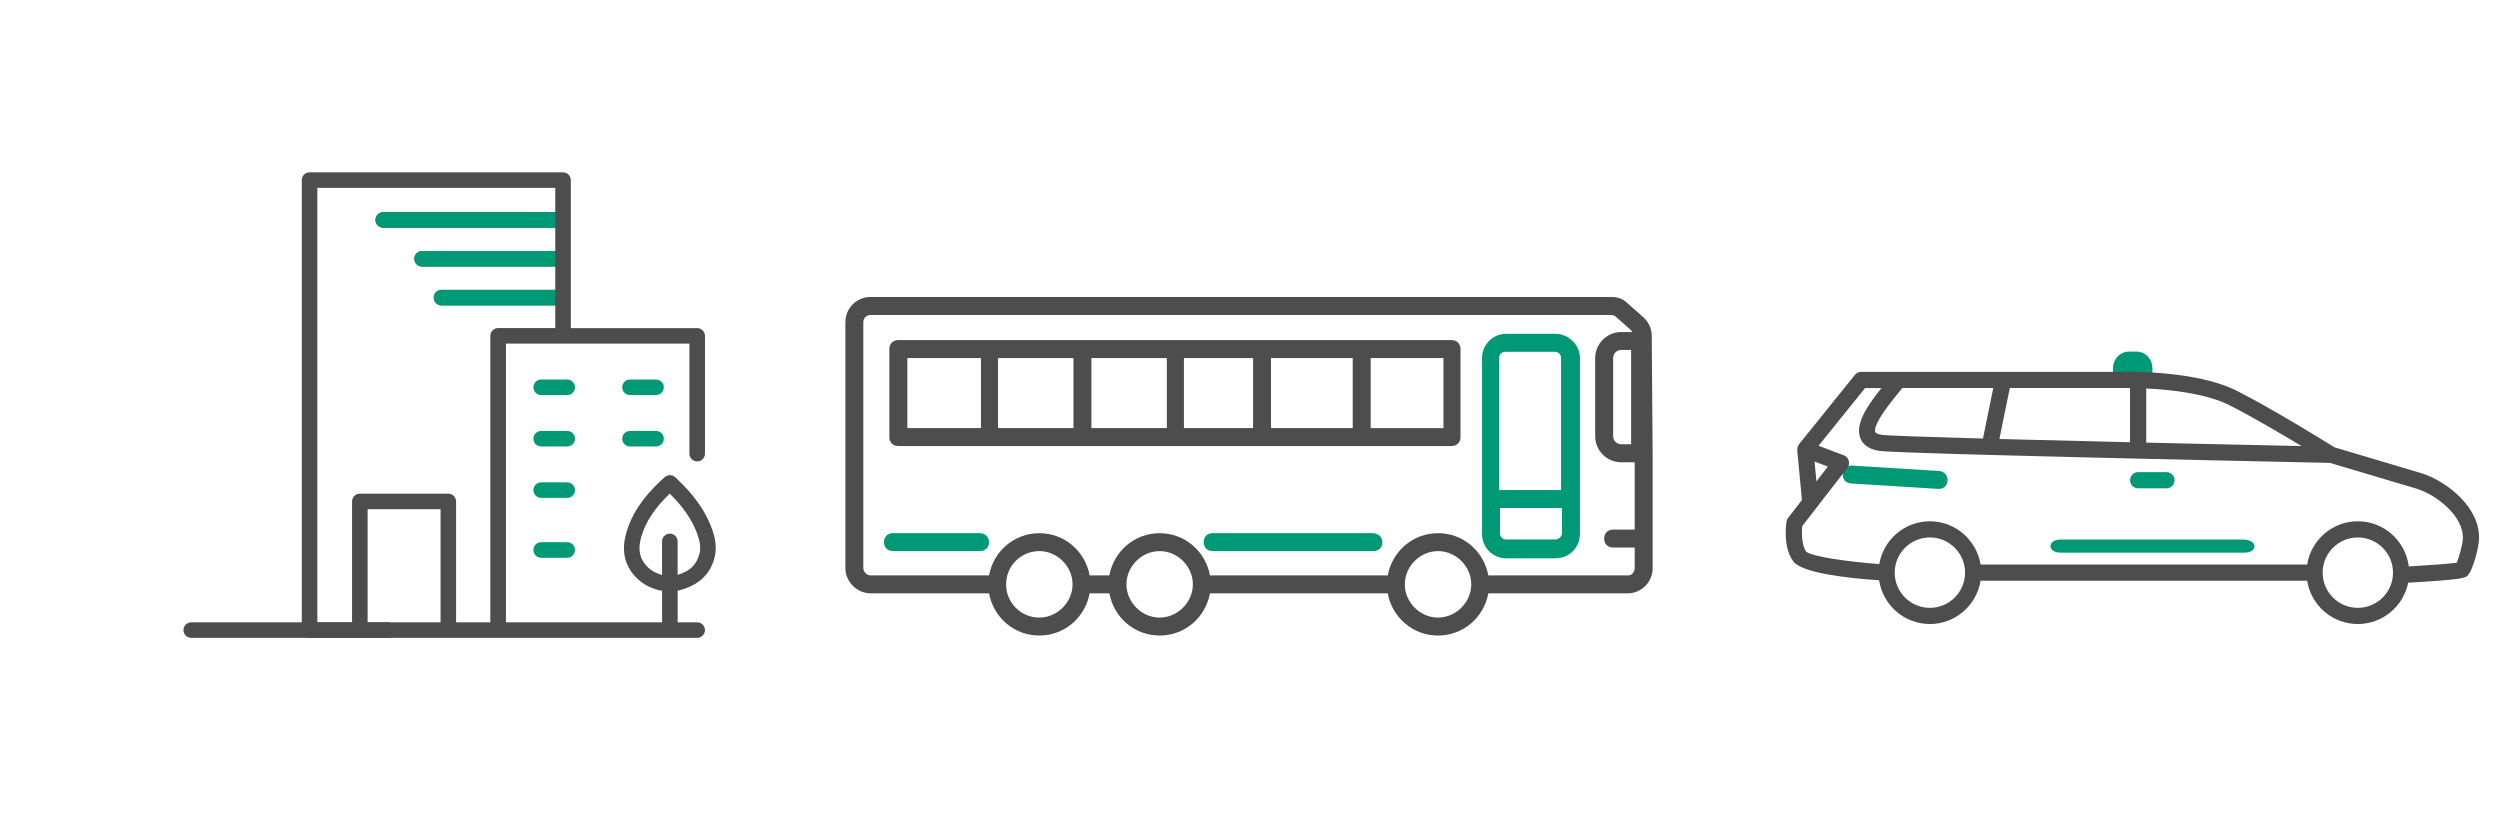
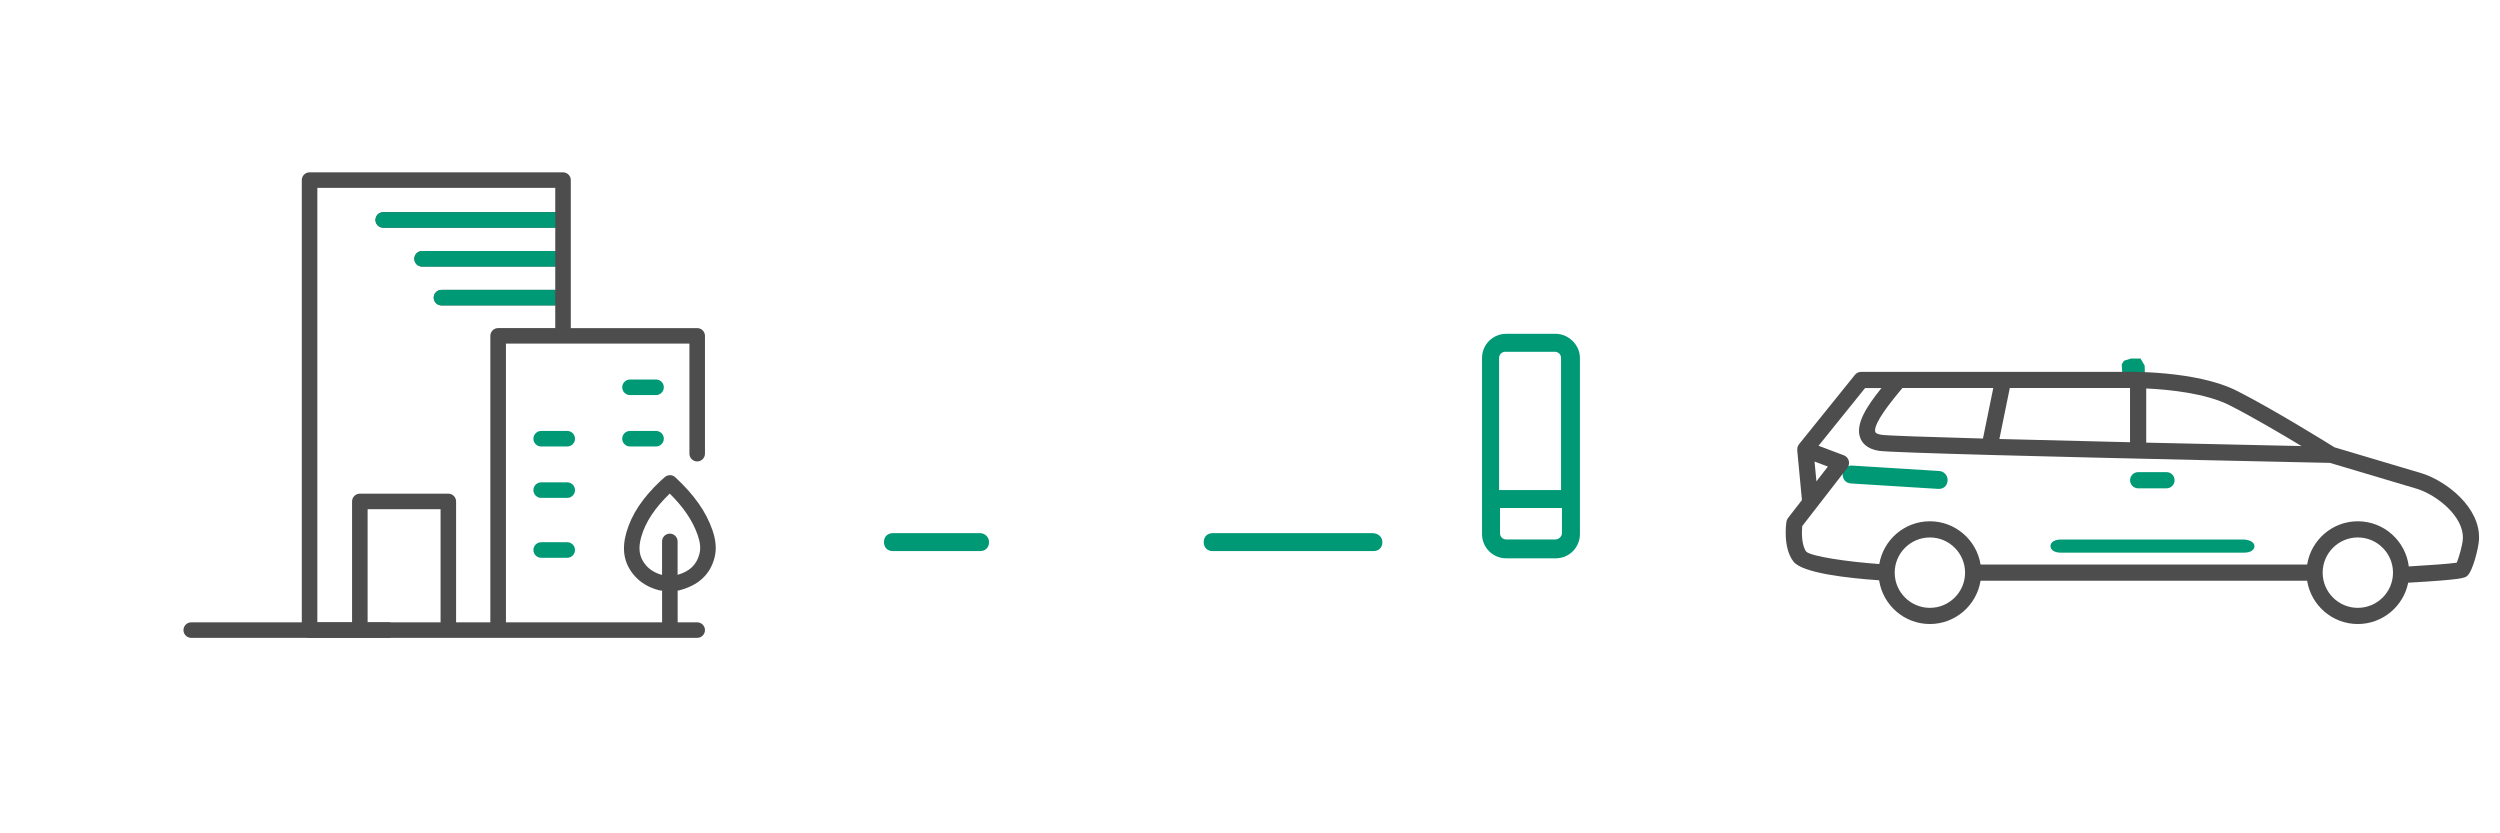
<svg xmlns="http://www.w3.org/2000/svg" version="1.1" id="Layer_1" x="0px" y="0px" width="216px" height="72px" viewBox="0 0 216 72" enable-background="new 0 0 216 72" xml:space="preserve">
  <g id="Layer_4">
    <g>
      <path fill="#4D4D4E" d="M18.211,53.77h-1.688c-0.371,0-0.672,0.301-0.672,0.671c0,0.371,0.303,0.671,0.672,0.671h11.588h5.608    V53.77h-5.608h-8.557" />
    </g>
  </g>
  <g id="Layer_8">
    <g>
      <path fill="#4D4D4E" d="M26.075,15.559V54.44c0,0.371,0.301,0.671,0.672,0.671h4.345h7.644h4.304h5.609h11.588    c0.37,0,0.672-0.3,0.672-0.671c0-0.37-0.3-0.671-0.672-0.671h-1.687v-2.746h0.067c1.733-0.425,2.755-1.404,3.121-2.853    c0.183-0.72,0.121-1.5-0.188-2.382c-0.553-1.59-1.574-3.037-3.209-4.556c-0.252-0.235-0.641-0.237-0.9-0.012l-0.379,0.336    c-1.557,1.474-2.488,2.882-2.938,4.435c-0.418,1.438-0.221,2.625,0.594,3.631c0.557,0.687,1.318,1.152,2.263,1.384    c0.054,0.015,0.107,0.021,0.161,0.021h0.001h0.062v2.743h-8.557h-4.935V29.689h15.853v9.508c0,0.371,0.302,0.672,0.671,0.672    c0.37,0,0.672-0.301,0.672-0.672V29.019c0-0.371-0.3-0.671-0.672-0.671H49.317V15.56c0-0.37-0.301-0.671-0.672-0.671H26.748    C26.376,14.889,26.075,15.189,26.075,15.559z M58.545,49.664v-2.887c0-0.369-0.302-0.672-0.671-0.672    c-0.37,0-0.672,0.303-0.672,0.672v2.897c-0.614-0.167-1.089-0.459-1.443-0.896c-0.533-0.658-0.64-1.4-0.35-2.41    c0.372-1.277,1.154-2.463,2.458-3.723c1.212,1.205,1.984,2.355,2.412,3.586c0.223,0.635,0.272,1.147,0.156,1.608    C60.195,48.791,59.588,49.369,58.545,49.664z M31.762,53.771v-9.775h6.303v9.775H31.762z M27.418,16.233h20.555v2.098H33.112    c-0.369,0-0.672,0.3-0.672,0.671c0,0.372,0.301,0.672,0.672,0.672h14.862v2.014H36.469c-0.369,0-0.671,0.3-0.671,0.671    c0,0.371,0.3,0.672,0.671,0.672h11.505v2.014h-9.828c-0.369,0-0.672,0.3-0.672,0.671s0.301,0.671,0.672,0.671h9.827v1.96h-4.936    c-0.368,0-0.672,0.3-0.672,0.671v24.753h-2.959V43.326c0-0.371-0.301-0.674-0.672-0.674H31.09c-0.369,0-0.672,0.303-0.672,0.674    v10.445h-3V16.233z" />
      <path fill="#009976" d="M57.354,33.463c0-0.371-0.3-0.674-0.671-0.674h-2.251c-0.37,0-0.672,0.303-0.672,0.674    c0,0.369,0.301,0.672,0.672,0.672h2.251C57.051,34.135,57.354,33.832,57.354,33.463z" />
-       <path fill="#009976" d="M49.68,33.463c0-0.371-0.3-0.674-0.671-0.674h-2.252c-0.369,0-0.671,0.303-0.671,0.674    c0,0.369,0.3,0.672,0.671,0.672h2.252C49.38,34.135,49.681,33.832,49.68,33.463z" />
      <path fill="#009976" d="M57.354,37.904c0-0.371-0.3-0.671-0.671-0.671h-2.251c-0.37,0-0.672,0.3-0.672,0.671    c0,0.373,0.301,0.672,0.672,0.672h2.251C57.051,38.576,57.354,38.277,57.354,37.904z" />
      <path fill="#009976" d="M49.68,37.904c0-0.371-0.3-0.671-0.671-0.671h-2.252c-0.369,0-0.671,0.3-0.671,0.671    c0,0.373,0.3,0.672,0.671,0.672h2.252C49.38,38.576,49.681,38.277,49.68,37.904z" />
      <path fill="#009976" d="M49.68,42.346c0-0.371-0.3-0.671-0.671-0.671h-2.252c-0.369,0-0.671,0.3-0.671,0.671    s0.3,0.672,0.671,0.672h2.252C49.38,43.018,49.68,42.717,49.68,42.346z" />
      <path fill="#009976" d="M49.68,47.52c0-0.371-0.3-0.672-0.671-0.672h-2.252c-0.368,0-0.671,0.301-0.671,0.672    s0.3,0.672,0.671,0.672h2.252C49.38,48.191,49.68,47.891,49.68,47.52z" />
    </g>
  </g>
  <g id="Layer_7">
    <g>
-       <path fill="#4D4D4E" d="M43.712,29.688" />
      <path fill="#009976" d="M47.974,18.332H33.112c-0.369,0-0.672,0.3-0.672,0.671c0,0.372,0.301,0.672,0.672,0.672h14.862v2.014    H36.468c-0.37,0-0.671,0.3-0.671,0.671c0,0.371,0.3,0.672,0.671,0.672h11.505v2.014h-9.827c-0.369,0-0.674,0.3-0.674,0.671    s0.303,0.671,0.674,0.671h9.825" />
    </g>
  </g>
  <g id="Layer_3">
    <path fill="#009976" d="M119.438,46.843c0,0.464-0.312,0.772-0.776,0.772h-13.89c-0.465,0-0.774-0.309-0.774-0.772   c0-0.468,0.31-0.778,0.774-0.778h13.813C119.049,46.064,119.438,46.375,119.438,46.843z" />
    <path fill="#009976" d="M84.678,46.064h-7.526c-0.465,0-0.776,0.311-0.776,0.777c0,0.465,0.311,0.772,0.776,0.772h7.525   c0.466,0,0.776-0.31,0.776-0.772C85.454,46.375,85.066,46.064,84.678,46.064z" />
-     <path fill="#4D4D4E" d="M142.79,39.471v9.62c0,1.164-0.933,2.173-2.172,2.173h-12.026c-0.388,2.096-2.173,3.646-4.346,3.646   c-2.171,0-3.957-1.551-4.344-3.646H104.54c-0.388,2.096-2.172,3.646-4.345,3.646c-2.171,0-3.956-1.551-4.345-3.646h-1.706   c-0.388,2.096-2.173,3.646-4.346,3.646c-2.172,0-3.957-1.551-4.344-3.646h-2.406h-0.232h-7.604c-1.163,0-2.172-1.009-2.172-2.173   v-2.948v-3.724V27.832c0-1.163,0.931-2.172,2.172-2.172h64.009c0.543,0,1.01,0.154,1.397,0.542l1.317,1.164   c0.465,0.388,0.776,1.009,0.776,1.629L142.79,39.471z M92.669,50.488c0-1.553-1.319-2.873-2.871-2.873   c-1.552,0-2.871,1.244-2.871,2.873c0,1.627,1.319,2.871,2.871,2.871C91.35,53.359,92.669,52.038,92.669,50.488z M103.064,50.488   c0-1.553-1.316-2.873-2.869-2.873c-1.551,0-2.87,1.32-2.87,2.873c0,1.55,1.319,2.871,2.87,2.871   C101.748,53.359,103.064,52.038,103.064,50.488z M127.118,50.488c0-1.553-1.321-2.873-2.872-2.873c-1.553,0-2.87,1.32-2.87,2.873   c0,1.55,1.317,2.871,2.87,2.871C125.797,53.359,127.118,52.038,127.118,50.488z M141.238,49.091v-1.784h-1.862   c-0.466,0-0.774-0.311-0.774-0.775s0.31-0.774,0.774-0.774h1.862v-5.819h-1.163c-1.243,0-2.252-1.008-2.252-2.25v-6.75   c0-1.242,1.009-2.25,2.252-2.25h0.931c0-0.078-0.078-0.078-0.078-0.156l-1.316-1.164c-0.079-0.077-0.234-0.155-0.391-0.155H75.212   c-0.31,0-0.621,0.233-0.621,0.621v14.587v3.724v2.948c0,0.312,0.311,0.62,0.621,0.62h7.526h0.31h2.406   c0.388-2.096,2.172-3.646,4.344-3.646c2.173,0,3.958,1.552,4.346,3.646h1.706c0.389-2.096,2.173-3.646,4.345-3.646   c2.173,0,3.957,1.552,4.345,3.646h15.362c0.387-2.096,2.173-3.646,4.344-3.646c2.173,0,3.958,1.552,4.346,3.646h12.104   C141.006,49.711,141.238,49.4,141.238,49.091z M140.075,30.237c-0.39,0-0.699,0.311-0.699,0.7v6.75   c0,0.388,0.312,0.697,0.699,0.697h0.853v-8.148H140.075z M126.188,30.16v7.604c0,0.465-0.312,0.775-0.775,0.775H77.617   c-0.465,0-0.776-0.313-0.776-0.775V30.16c0-0.465,0.311-0.776,0.776-0.776h47.794C125.876,29.384,126.188,29.695,126.188,30.16z    M86.23,36.909v0.078h6.517v-0.078v-5.973H86.23V36.909z M94.298,36.987h6.517v-0.078v-5.973h-6.517v5.973V36.987z M102.291,36.987   h5.975v-0.078v-5.973h-5.975v5.973V36.987z M109.814,36.987h7.062v-0.078v-5.973h-7.062v5.973V36.987z M78.394,36.987h6.362v-0.078   v-5.973h-6.362V36.987z M124.634,30.937h-6.206v5.973v0.078h6.285v-6.051H124.634z" />
    <path fill="#009976" d="M136.506,30.937v15.206c0,1.164-0.931,2.096-2.095,2.096h-4.269c-1.164,0-2.095-0.932-2.095-2.096V30.937   c0-1.164,0.931-2.096,2.095-2.096h4.269C135.496,28.841,136.506,29.772,136.506,30.937z M129.521,30.937v11.406h5.354V30.937   c0-0.311-0.231-0.544-0.544-0.544h-4.266C129.756,30.393,129.521,30.625,129.521,30.937z M134.953,46.064v-2.172h-5.352v2.172   c0,0.311,0.229,0.543,0.541,0.543h4.269C134.645,46.607,134.953,46.375,134.953,46.064z" />
  </g>
  <g id="Layer_4_1_">
</g>
  <g id="Layer_3_2_">
    <path fill="#009976" d="M194.786,47.186c0,0.34-0.354,0.564-0.888,0.564h-15.851c-0.53,0-0.885-0.227-0.885-0.564   c0-0.343,0.354-0.569,0.885-0.569h15.765C194.343,46.615,194.786,46.843,194.786,47.186z" />
    <path fill="#009976" d="M167.546,40.693l-7.511-0.467c-0.465-0.028-0.794,0.263-0.823,0.729c-0.028,0.463,0.263,0.79,0.728,0.817   l7.511,0.468c0.465,0.028,0.794-0.261,0.823-0.724C168.301,41.052,167.934,40.718,167.546,40.693z" />
  </g>
  <g id="Layer_5">
    <g id="Layer_3_1_">
      <polygon fill="#009976" points="183.369,32.319 183.316,31.477 183.516,31.165 184.113,30.979 184.943,30.979 185.299,31.59     185.35,33.563   " />
    </g>
    <g id="Layer_2_1_">
-       <path fill="#009976" d="M185.969,33.563v-1.729c0-0.809-0.609-1.457-1.375-1.457c-0.914,0,0.568,0,0.324,0c0,0-0.093,0-0.275,0    c-0.274,0,0.207,0-0.68,0c-0.793,0-1.402,0.648-1.402,1.457v0.486 M183.477,31.833c0-0.258,0.213-0.486,0.457-0.486    c0.916,0,0.435,0,0.678,0c0,0,0.093,0,0.277,0c0.273,0-1.207,0-0.324,0c0.246,0,0.459,0.228,0.459,0.486v1.729l-1.547-1.244    V31.833L183.477,31.833z" />
-     </g>
+       </g>
  </g>
  <g id="Layer_4_2_">
    <g>
      <path fill="none" d="M166.742,46.436c-1.676,0-3.04,1.365-3.04,3.041c0,1.678,1.364,3.041,3.04,3.041    c1.677,0,3.041-1.363,3.041-3.041C169.783,47.801,168.419,46.436,166.742,46.436z" />
-       <path fill="none" d="M203.714,46.436c-1.662,0-3.013,1.344-3.036,3.002c0.002,0.014,0.01,0.023,0.01,0.039    s-0.008,0.027-0.01,0.043c0.023,1.655,1.374,2.998,3.036,2.998c1.679,0,3.042-1.363,3.042-3.041    C206.756,47.801,205.393,46.436,203.714,46.436z" />
      <path fill="none" d="M162.033,37.338c0.037,0.098,0.24,0.188,0.529,0.229c0.467,0.074,3.959,0.19,8.767,0.324l0.892-4.365h-7.851    c-0.082,0.101-0.173,0.211-0.276,0.334C162.555,35.712,161.861,36.881,162.033,37.338z" />
      <path fill="none" d="M184.034,33.521c-0.402-0.002-0.647,0.004-0.659,0.004h-9.729l-0.898,4.404    c3.413,0.09,7.352,0.188,11.287,0.279L184.034,33.521L184.034,33.521z" />
      <path fill="none" d="M192.652,35.023c-2.045-1.039-5.17-1.363-7.221-1.461v4.68c4.93,0.113,9.748,0.221,13.418,0.297    C197.09,37.479,194.604,36.016,192.652,35.023z" />
      <path fill="none" d="M208.838,42.232l-7.529-2.242c-1.707-0.035-18.416-0.387-29.41-0.686l0,0c-0.002,0-0.002,0-0.002,0    c-5.123-0.142-9.004-0.272-9.545-0.354c-1.055-0.162-1.465-0.697-1.625-1.117c-0.453-1.194,0.584-2.756,1.834-4.308h-1.414    l-4.021,4.986l2.185,0.824c0.207,0.078,0.364,0.251,0.426,0.466c0.06,0.214,0.015,0.441-0.121,0.617l-3.9,5.033    c-0.053,0.54-0.064,1.667,0.352,2.212c0.442,0.408,3.492,0.863,6.305,1.068c0.355-2.096,2.178-3.696,4.372-3.696    c2.209,0,4.042,1.625,4.379,3.739h28.216c0.338-2.114,2.169-3.739,4.377-3.739c2.27,0,4.139,1.708,4.406,3.903    c1.704-0.1,3.5-0.23,4.143-0.323c0.186-0.447,0.498-1.507,0.529-2.054C212.9,44.609,210.523,42.764,208.838,42.232z     M187.188,42.191h-2.453c-0.387,0-0.697-0.313-0.697-0.698c0-0.388,0.313-0.701,0.697-0.701h2.453    c0.387,0,0.696,0.313,0.696,0.701C187.884,41.879,187.573,42.191,187.188,42.191z" />
      <polygon fill="none" points="156.777,39.877 156.939,41.589 157.93,40.313   " />
      <path fill="#4D4D4E" d="M209.247,40.896l-7.542-2.246c-0.665-0.414-5.234-3.254-8.42-4.873c-3.557-1.809-9.688-1.658-9.93-1.649    h-22.545c-0.213,0-0.412,0.095-0.545,0.26l-4.834,6c-0.024,0.029-0.035,0.066-0.055,0.1c-0.018,0.031-0.043,0.057-0.057,0.092    c-0.002,0.008,0,0.018-0.002,0.025c-0.017,0.047-0.019,0.093-0.023,0.143c-0.005,0.043-0.016,0.085-0.012,0.128    c0,0.005-0.004,0.011-0.002,0.019l0.408,4.31l-1.198,1.546c-0.073,0.093-0.121,0.204-0.14,0.323    c-0.035,0.226-0.31,2.249,0.602,3.442c0.768,1.004,4.73,1.438,7.404,1.62c0.32,2.134,2.162,3.78,4.385,3.78    c2.209,0,4.042-1.625,4.379-3.741h28.216c0.338,2.116,2.169,3.741,4.377,3.741c2.151,0,3.949-1.538,4.354-3.57    c4.717-0.267,4.9-0.416,5.104-0.591c0.49-0.421,0.979-2.448,1.014-3.114C214.344,43.831,211.338,41.555,209.247,40.896z     M185.434,33.563c2.049,0.098,5.174,0.422,7.219,1.461c1.953,0.992,4.438,2.455,6.197,3.516    c-3.668-0.076-8.486-0.184-13.416-0.297V33.563z M173.646,33.525h9.729c0.012,0,0.257-0.006,0.659-0.004v4.688    c-3.937-0.092-7.874-0.189-11.287-0.279L173.646,33.525z M164.369,33.525h7.85l-0.891,4.365c-4.807-0.134-8.301-0.25-8.766-0.324    c-0.291-0.043-0.494-0.131-0.53-0.229c-0.173-0.457,0.521-1.626,2.06-3.479C164.195,33.736,164.288,33.626,164.369,33.525z     M166.742,52.518c-1.676,0-3.04-1.363-3.04-3.041c0-1.676,1.364-3.041,3.04-3.041c1.677,0,3.041,1.365,3.041,3.041    S168.419,52.518,166.742,52.518z M203.714,52.518c-1.662,0-3.013-1.343-3.036-2.998c0.002-0.016,0.01-0.027,0.01-0.043    s-0.008-0.025-0.01-0.039c0.023-1.658,1.374-3.002,3.036-3.002c1.679,0,3.042,1.365,3.042,3.041S205.393,52.518,203.714,52.518z     M212.262,48.618c-0.642,0.093-2.438,0.225-4.142,0.323c-0.269-2.195-2.138-3.903-4.406-3.903c-2.208,0-4.039,1.625-4.377,3.739    h-28.216c-0.337-2.114-2.17-3.739-4.379-3.739c-2.194,0-4.016,1.603-4.372,3.696c-2.813-0.205-5.862-0.66-6.306-1.068    c-0.416-0.545-0.403-1.672-0.351-2.212l3.9-5.033c0.136-0.176,0.181-0.403,0.12-0.616c-0.061-0.216-0.217-0.389-0.426-0.467    l-2.184-0.824l4.02-4.986h1.416c-1.25,1.551-2.287,3.113-1.834,4.308c0.158,0.42,0.569,0.953,1.623,1.117    c0.543,0.081,4.424,0.213,9.547,0.354l0,0l0,0c10.994,0.299,27.703,0.649,29.412,0.686l7.528,2.242    c1.687,0.529,4.063,2.377,3.954,4.332C212.76,47.111,212.447,48.171,212.262,48.618z M156.777,39.877l1.152,0.436l-0.99,1.276    L156.777,39.877z" />
      <path fill="#009976" d="M187.188,40.792h-2.453c-0.387,0-0.697,0.313-0.697,0.701c0,0.386,0.313,0.698,0.697,0.698h2.453    c0.387,0,0.696-0.313,0.696-0.698C187.884,41.105,187.573,40.792,187.188,40.792z" />
    </g>
  </g>
</svg>